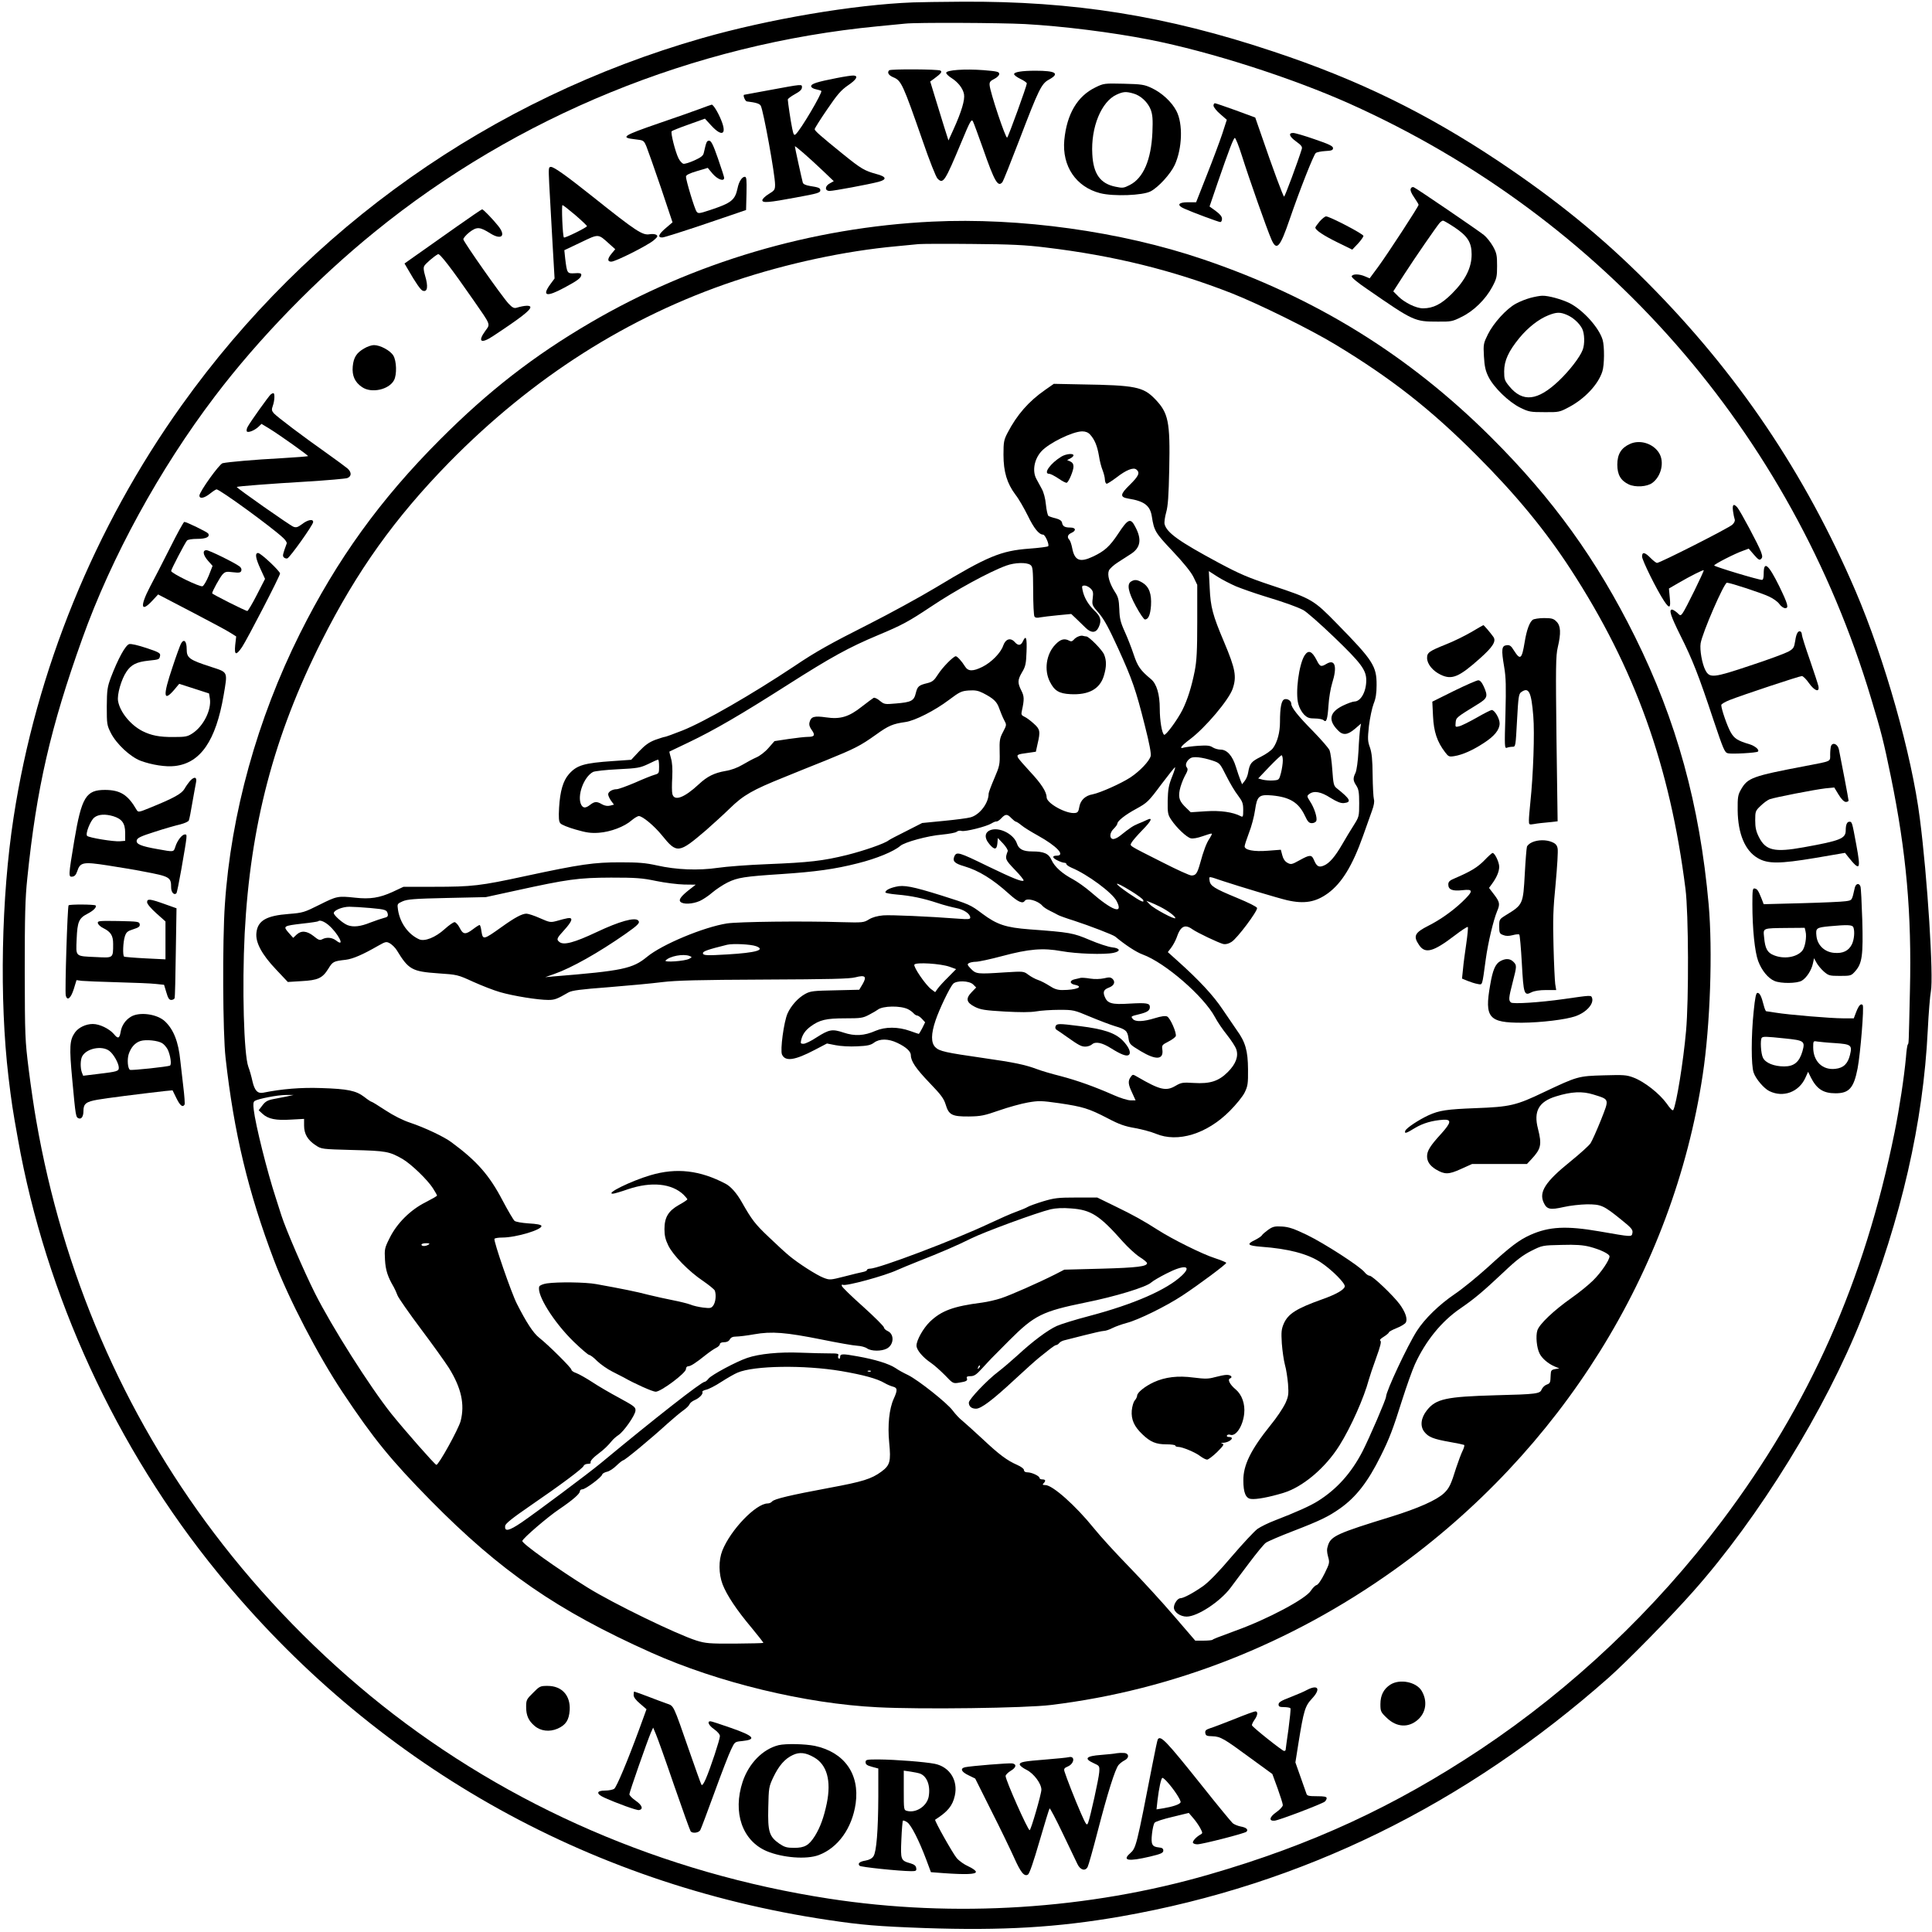
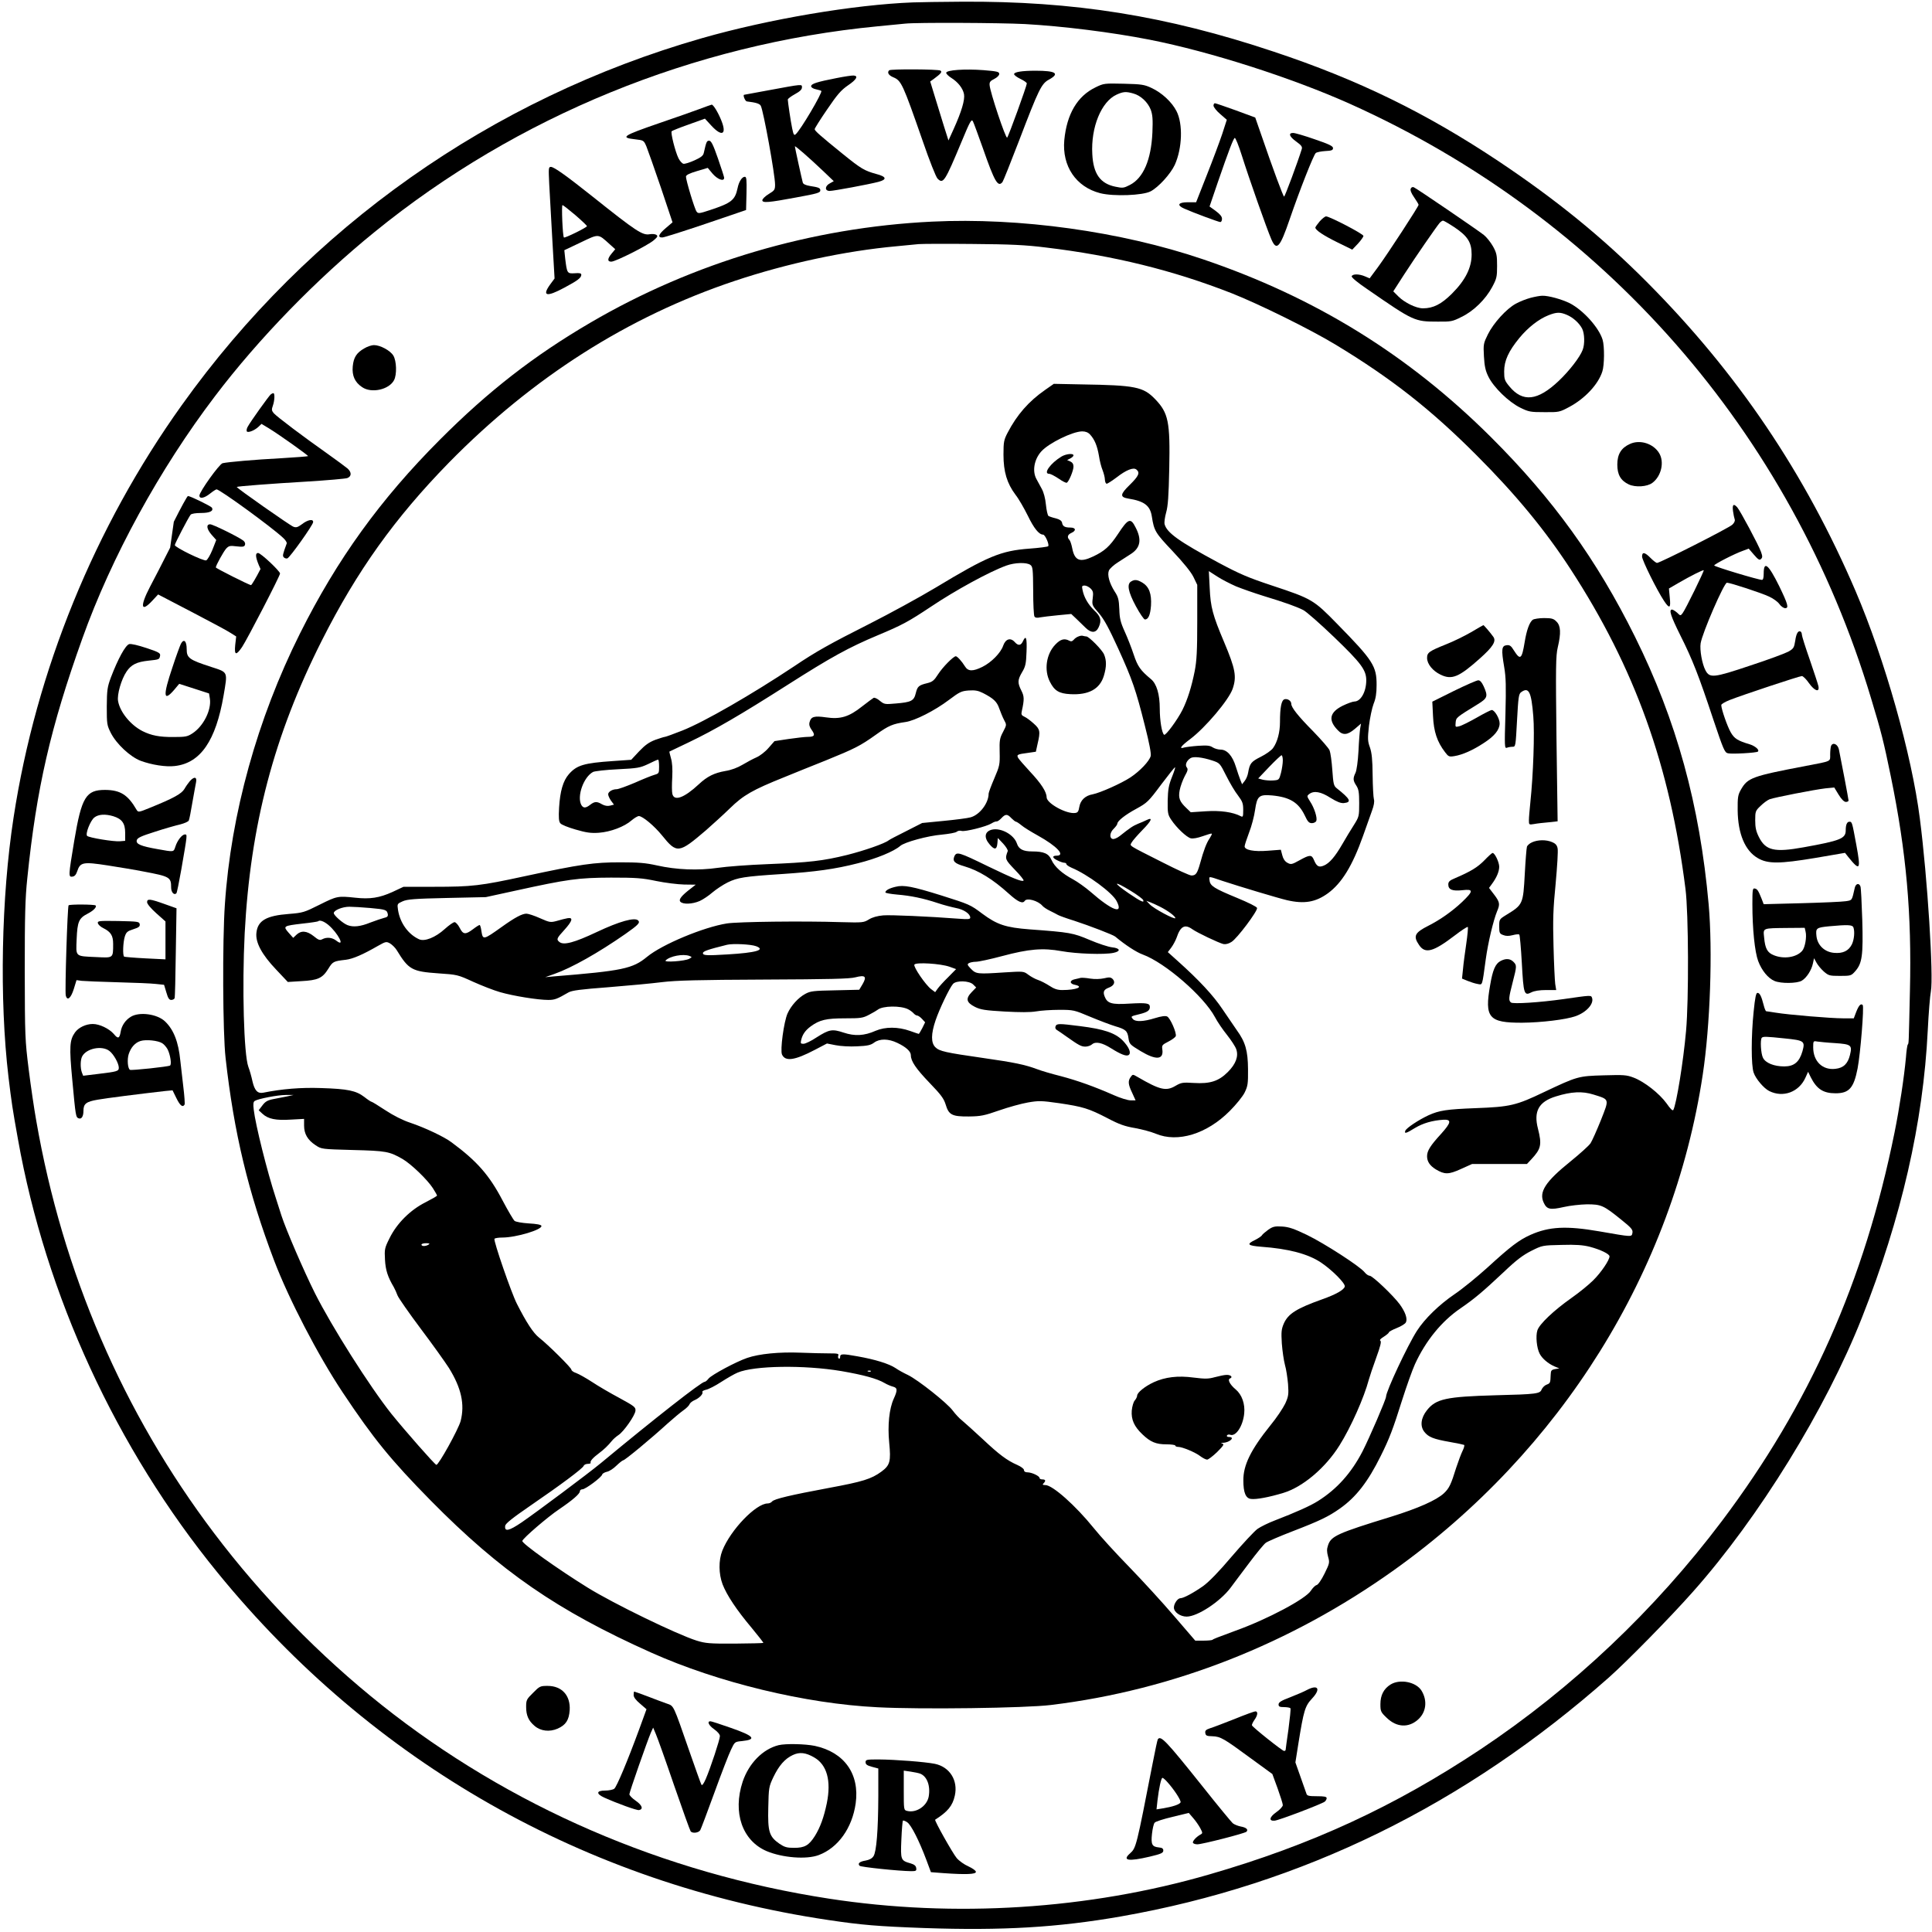
<svg xmlns="http://www.w3.org/2000/svg" version="1.0" width="1024pt" height="1024pt" viewBox="0 0 1366 1366" preserveAspectRatio="xMidYMid meet">
  <g transform="translate(0,1366) scale(0.1,-0.1)" fill="#000000" stroke="none">
    <path d="M6455 13643 c-418 -16 -1020 -118 -1492 -253 -1490 -427 -2779 -1336 -3678 -2595 -617 -863 -1030 -1877 -1189 -2915 -87 -564 -101 -1285 -36 -1835 22 -182 28 -223 67 -440 197 -1105 694 -2185 1412 -3065 1094 -1342 2601 -2200 4316 -2455 240 -36 353 -45 681 -57 552 -19 942 4 1389 82 1283 225 2430 787 3452 1691 129 115 431 422 593 605 466 524 940 1293 1194 1936 280 708 434 1381 466 2033 6 121 16 245 22 275 20 104 -24 806 -78 1223 -57 451 -249 1128 -454 1607 -358 835 -837 1545 -1480 2190 -312 313 -635 576 -1040 847 -516 344 -996 579 -1595 778 -760 254 -1414 358 -2205 353 -146 -1 -301 -3 -345 -5z m790 -153 c270 -15 615 -58 885 -111 426 -84 1000 -268 1412 -452 1794 -805 3122 -2319 3688 -4207 72 -238 88 -302 139 -550 110 -537 148 -970 135 -1515 -9 -394 -8 -368 -15 -380 -4 -5 -10 -46 -13 -90 -13 -141 -46 -360 -81 -533 -213 -1052 -600 -1922 -1221 -2747 -473 -628 -1055 -1179 -1704 -1612 -609 -405 -1197 -677 -1920 -886 -854 -248 -1802 -308 -2690 -171 -1170 180 -2259 652 -3160 1368 -441 351 -847 767 -1187 1217 -642 849 -1071 1843 -1257 2917 -14 78 -38 240 -53 360 -26 209 -27 234 -28 697 0 393 3 512 18 655 65 636 164 1067 389 1695 205 574 547 1200 939 1715 308 406 717 827 1129 1161 1005 817 2255 1328 3555 1453 88 9 176 17 195 19 82 9 671 6 845 -3z" />
    <path d="M6287 13163 c-16 -15 -5 -35 28 -49 58 -24 67 -44 210 -454 46 -134 93 -253 104 -263 40 -40 51 -23 170 262 60 145 70 162 80 143 6 -11 37 -97 70 -189 83 -238 107 -280 139 -240 5 6 58 138 117 292 140 366 158 404 213 433 77 43 47 62 -97 62 -95 0 -151 -9 -151 -24 0 -7 20 -22 45 -34 25 -12 45 -26 45 -32 0 -17 -129 -373 -139 -383 -10 -10 -121 322 -124 371 -2 22 5 30 33 44 20 10 35 25 35 35 0 16 -15 19 -111 27 -133 10 -264 1 -264 -19 0 -7 16 -23 35 -35 48 -30 83 -74 91 -116 7 -40 -17 -122 -74 -248 l-36 -79 -33 104 c-18 57 -47 151 -64 208 l-32 105 24 17 c54 40 62 51 48 60 -16 10 -352 12 -362 2z" />
    <path d="M5915 13108 c-138 -27 -180 -40 -180 -58 0 -8 14 -17 33 -21 18 -4 36 -9 39 -12 10 -11 -148 -279 -182 -307 -11 -9 -15 -1 -24 42 -11 53 -30 183 -31 204 0 6 23 23 50 38 35 19 50 33 50 48 0 24 9 25 -240 -21 -90 -17 -166 -31 -168 -31 -12 0 6 -45 18 -47 66 -8 91 -16 99 -31 19 -36 101 -488 101 -557 0 -37 -4 -42 -45 -67 -25 -15 -45 -35 -45 -44 0 -20 43 -17 240 20 153 28 170 33 170 51 0 16 -14 21 -73 30 -30 5 -48 13 -51 24 -7 25 -56 248 -56 256 0 8 100 -79 205 -179 l70 -67 -27 -15 c-37 -19 -38 -54 -2 -54 28 0 275 46 344 64 64 17 58 37 -15 56 -83 23 -106 36 -237 142 -159 129 -198 163 -198 175 0 5 39 68 88 139 72 106 98 136 147 170 61 41 76 68 40 70 -11 1 -65 -7 -120 -18z" />
    <path d="M7745 13042 c-128 -62 -202 -188 -220 -372 -17 -185 83 -332 254 -376 95 -24 301 -16 356 13 56 29 141 123 171 187 53 117 59 290 12 381 -33 64 -103 129 -176 163 -51 24 -71 27 -197 30 -137 3 -141 3 -200 -26z m268 -43 c52 -14 102 -61 123 -114 13 -36 16 -67 12 -162 -9 -194 -64 -322 -160 -371 -43 -22 -50 -23 -102 -12 -107 22 -156 91 -163 230 -11 190 64 372 172 421 46 21 66 23 118 8z" />
    <path d="M8580 12913 c0 -10 21 -37 47 -59 l47 -41 -32 -99 c-18 -54 -67 -185 -109 -291 l-76 -193 -59 0 c-68 0 -80 -21 -25 -45 60 -27 243 -95 255 -95 7 0 12 10 12 23 0 16 -14 33 -44 55 l-44 32 59 173 c78 226 109 306 119 312 5 3 28 -54 51 -127 48 -153 177 -520 208 -590 37 -86 61 -59 130 143 71 207 169 455 184 467 7 6 37 12 67 14 45 2 55 6 55 21 0 14 -29 28 -129 62 -71 25 -140 45 -153 45 -36 0 -27 -26 22 -61 36 -26 44 -37 39 -53 -27 -88 -119 -336 -125 -336 -6 0 -77 190 -165 447 l-39 112 -138 51 c-75 27 -142 50 -147 50 -6 0 -10 -8 -10 -17z" />
    <path d="M4945 12889 c-44 -16 -172 -62 -285 -100 -258 -89 -277 -102 -169 -114 60 -7 61 -7 80 -52 10 -25 56 -155 102 -290 l82 -245 -47 -40 c-52 -44 -61 -68 -25 -67 12 0 150 44 307 97 l285 97 3 118 c2 99 0 117 -12 117 -20 0 -42 -35 -51 -80 -18 -85 -43 -105 -194 -155 -78 -26 -85 -26 -96 -11 -14 18 -75 221 -75 247 0 11 23 23 77 39 l77 23 35 -42 c35 -40 81 -57 81 -28 0 6 -20 68 -44 137 -34 98 -48 125 -62 125 -17 0 -20 -6 -38 -86 -4 -20 -20 -32 -66 -53 -33 -15 -68 -26 -78 -24 -9 2 -25 19 -35 39 -23 47 -57 182 -48 191 4 4 58 26 121 48 l114 41 46 -50 c75 -81 110 -62 70 37 -24 60 -57 112 -68 112 -4 -1 -43 -14 -87 -31z" />
    <path d="M3883 12363 c4 -65 14 -243 22 -395 l16 -277 -31 -42 c-60 -83 -26 -91 100 -23 94 50 120 70 120 91 0 11 -11 14 -47 11 -53 -3 -54 -1 -67 105 l-6 58 116 55 c130 62 121 63 205 -13 l39 -35 -25 -30 c-31 -37 -32 -58 -3 -58 30 0 258 115 300 151 28 24 31 30 18 39 -8 5 -29 7 -46 4 -51 -9 -93 18 -404 266 -186 148 -273 210 -295 210 -17 0 -17 -9 -12 -117z m185 -224 c45 -39 82 -74 82 -78 0 -9 -158 -87 -163 -80 -9 9 -18 229 -10 229 4 0 45 -32 91 -71z" />
    <path d="M9974 12325 c-4 -10 5 -33 25 -61 17 -25 31 -48 31 -52 0 -12 -218 -346 -286 -439 l-60 -81 -33 14 c-42 18 -87 18 -94 1 -3 -8 40 -44 111 -92 327 -226 333 -229 497 -229 94 -1 105 1 168 33 86 41 171 125 217 211 32 60 35 72 35 150 0 75 -3 91 -29 138 -17 30 -46 66 -65 81 -53 41 -477 330 -495 337 -10 4 -18 -1 -22 -11z m308 -271 c95 -63 123 -108 123 -193 0 -94 -44 -182 -139 -277 -75 -75 -133 -104 -205 -104 -48 0 -130 40 -174 84 l-36 36 76 118 c82 127 227 336 251 365 8 9 19 17 25 17 5 0 41 -21 79 -46z" />
-     <path d="M3224 12054 c-99 -70 -221 -156 -272 -192 l-92 -65 27 -46 c49 -86 87 -141 101 -146 35 -13 41 28 17 108 -10 34 -12 55 -5 67 9 16 66 66 97 83 12 7 95 -101 249 -323 127 -183 122 -169 85 -220 -55 -76 -31 -93 54 -37 197 130 265 183 265 205 0 15 -41 13 -98 -4 -17 -5 -30 1 -56 29 -46 49 -318 436 -320 455 0 8 19 31 43 50 53 40 73 39 149 -9 78 -48 111 -17 55 53 -39 49 -106 118 -114 118 -4 0 -87 -57 -185 -126z" />
    <path d="M9331 12095 c-17 -20 -31 -40 -31 -44 0 -18 59 -57 159 -106 l102 -50 40 42 c21 23 39 48 39 55 0 14 -239 138 -264 138 -8 0 -28 -16 -45 -35z" />
    <path d="M6590 12093 c-850 -41 -1687 -288 -2415 -714 -400 -234 -721 -483 -1065 -828 -421 -422 -726 -844 -990 -1372 -301 -603 -487 -1273 -530 -1914 -18 -258 -15 -912 5 -1085 59 -530 160 -949 343 -1432 104 -273 310 -670 485 -933 219 -329 341 -478 622 -764 495 -502 895 -778 1558 -1075 473 -212 1092 -362 1602 -387 306 -16 1046 -6 1225 16 864 105 1693 431 2425 953 1182 843 1974 2112 2184 3503 53 349 71 876 42 1204 -63 704 -227 1301 -522 1895 -270 544 -580 973 -1013 1405 -586 585 -1247 993 -2041 1262 -581 197 -1295 296 -1915 266z m805 -183 c478 -57 899 -161 1315 -324 194 -77 551 -253 730 -361 397 -240 676 -459 1000 -784 278 -278 486 -531 665 -806 454 -698 702 -1388 812 -2260 22 -170 24 -787 4 -1005 -19 -215 -68 -517 -90 -558 -5 -8 -21 8 -48 47 -50 69 -156 153 -233 182 -50 19 -70 20 -210 16 -181 -5 -187 -7 -422 -118 -198 -95 -241 -105 -483 -114 -208 -8 -258 -16 -334 -50 -71 -33 -157 -90 -165 -110 -8 -23 6 -19 69 20 57 34 123 53 200 58 60 3 56 -20 -16 -100 -77 -84 -99 -120 -99 -158 0 -38 20 -67 62 -93 62 -37 90 -37 176 2 l80 36 194 0 194 0 31 33 c69 74 76 103 47 217 -32 123 6 191 127 228 109 34 187 38 266 13 115 -36 112 -28 52 -181 -29 -72 -62 -146 -73 -163 -12 -18 -76 -75 -141 -128 -179 -144 -226 -217 -190 -293 22 -47 45 -52 142 -30 43 10 116 18 163 19 101 0 117 -7 241 -107 75 -60 85 -73 81 -95 -6 -30 1 -30 -235 11 -232 40 -354 34 -486 -25 -82 -37 -140 -81 -304 -231 -73 -66 -177 -151 -232 -188 -109 -74 -212 -174 -267 -260 -66 -103 -218 -427 -218 -465 0 -19 -117 -290 -167 -388 -79 -152 -180 -265 -313 -349 -55 -35 -156 -80 -306 -138 -45 -17 -100 -44 -123 -60 -22 -16 -104 -104 -182 -195 -91 -108 -162 -180 -202 -209 -70 -49 -139 -86 -161 -86 -19 0 -46 -38 -46 -66 0 -32 45 -64 90 -64 76 0 236 105 310 203 21 29 81 108 132 176 51 68 104 133 118 143 14 10 100 47 191 82 192 74 252 103 334 161 113 80 197 188 287 370 61 122 87 190 152 397 31 97 71 210 90 252 76 166 189 305 323 396 99 68 158 118 305 256 90 86 136 120 195 150 78 39 79 39 214 42 102 3 151 -1 199 -13 76 -20 140 -51 140 -68 0 -26 -60 -115 -115 -169 -32 -32 -101 -88 -154 -125 -126 -89 -227 -185 -241 -229 -13 -40 -5 -125 16 -165 17 -34 61 -71 105 -90 l34 -14 -30 -5 c-26 -5 -30 -10 -31 -40 -2 -58 -3 -60 -29 -70 -14 -5 -29 -21 -35 -34 -11 -30 -35 -34 -325 -41 -350 -10 -422 -25 -486 -106 -43 -54 -50 -113 -18 -153 29 -37 65 -51 179 -71 52 -9 98 -19 102 -21 4 -3 -1 -22 -11 -42 -10 -20 -30 -74 -45 -119 -37 -120 -50 -146 -87 -181 -53 -49 -181 -106 -374 -166 -378 -116 -424 -137 -445 -201 -10 -29 -9 -46 0 -81 12 -42 11 -47 -25 -120 -22 -45 -46 -79 -56 -81 -11 -3 -28 -21 -40 -39 -35 -58 -308 -203 -534 -284 -130 -48 -156 -58 -162 -64 -3 -3 -32 -6 -64 -6 l-58 0 -148 172 c-81 95 -225 252 -318 348 -94 96 -207 220 -251 275 -129 160 -292 305 -343 305 -19 0 -22 3 -13 12 18 18 15 28 -8 28 -11 0 -20 4 -20 10 0 14 -55 40 -85 40 -16 0 -25 6 -25 16 0 9 -20 24 -47 36 -73 32 -128 73 -245 183 -59 55 -124 113 -144 130 -21 16 -51 49 -68 72 -39 53 -243 215 -316 251 -30 14 -70 36 -88 49 -47 31 -144 61 -268 83 -111 20 -124 19 -124 -6 0 -8 -4 -13 -10 -9 -5 3 -6 13 -3 21 5 13 -5 15 -63 15 -38 0 -130 2 -204 5 -151 6 -292 -8 -377 -37 -79 -27 -252 -120 -273 -146 -10 -13 -22 -23 -28 -23 -22 0 -347 -254 -734 -575 -92 -76 -455 -347 -560 -419 -90 -61 -122 -68 -116 -24 2 16 51 55 179 143 213 146 369 262 376 281 3 8 16 14 30 14 13 0 22 4 19 8 -6 10 17 36 59 67 35 26 65 55 90 86 11 14 32 32 47 42 37 23 119 140 121 173 2 25 -8 32 -114 90 -64 34 -151 85 -193 113 -43 28 -93 56 -112 63 -19 6 -34 17 -34 24 0 13 -163 175 -228 226 -42 33 -91 109 -157 239 -40 78 -167 447 -159 460 3 5 28 9 55 9 98 0 285 56 277 83 -3 8 -34 14 -90 17 -47 3 -92 11 -100 18 -8 7 -46 71 -84 143 -94 180 -182 280 -361 412 -51 39 -189 104 -293 139 -52 17 -119 51 -175 88 -50 33 -94 60 -98 60 -4 0 -27 15 -51 34 -59 45 -117 57 -306 63 -142 5 -276 -6 -410 -33 -39 -7 -60 16 -75 81 -7 33 -20 79 -29 102 -32 87 -45 564 -26 943 40 765 207 1400 545 2070 249 494 518 869 899 1259 592 603 1267 1033 2021 1285 368 123 780 212 1145 245 63 6 133 13 155 15 22 2 193 3 380 1 271 -2 376 -7 520 -25z m-5365 -6002 c-25 -5 -68 -13 -97 -19 -41 -8 -57 -17 -78 -45 l-26 -34 27 -25 c40 -37 95 -48 202 -41 l92 5 0 -47 c0 -59 25 -102 81 -139 42 -28 43 -28 263 -34 236 -6 259 -10 353 -64 61 -36 174 -145 213 -205 17 -26 30 -50 30 -53 0 -4 -37 -25 -82 -48 -107 -54 -202 -148 -254 -254 -35 -70 -36 -78 -32 -152 4 -74 20 -122 62 -193 8 -14 20 -41 27 -60 7 -18 81 -124 164 -235 83 -110 172 -235 199 -277 88 -142 113 -257 83 -375 -16 -59 -157 -314 -172 -310 -14 5 -221 241 -318 361 -154 194 -421 615 -541 854 -79 158 -204 448 -236 547 -12 39 -30 95 -40 125 -61 186 -144 518 -156 624 -5 40 -3 55 7 62 26 16 164 42 219 42 l55 0 -45 -10z m1000 -1048 c-20 -13 -50 -13 -50 0 0 6 15 10 33 10 24 0 28 -3 17 -10z m2918 -894 c156 -27 253 -53 307 -85 17 -10 43 -21 58 -25 33 -8 34 -25 6 -86 -32 -70 -44 -188 -32 -310 13 -133 6 -160 -55 -205 -71 -52 -132 -71 -370 -115 -273 -51 -388 -78 -403 -96 -6 -8 -20 -14 -31 -14 -83 0 -263 -187 -321 -334 -27 -69 -26 -163 2 -238 30 -77 99 -181 205 -307 47 -57 85 -105 83 -107 -2 -2 -93 -4 -203 -5 -178 -1 -206 2 -268 21 -140 44 -589 262 -771 375 -207 128 -467 313 -462 330 4 19 180 170 259 223 96 65 148 110 148 128 0 8 8 14 18 14 21 0 136 85 140 105 2 7 17 15 33 19 17 3 47 23 67 43 21 20 42 37 48 38 12 0 199 155 316 262 38 34 87 75 108 90 22 15 42 35 45 44 3 9 19 22 35 29 34 14 64 45 56 58 -3 5 8 12 26 16 17 3 66 28 107 55 42 27 94 57 116 66 116 50 471 55 733 11z m209 -2 c-3 -3 -12 -4 -19 -1 -8 3 -5 6 6 6 11 1 17 -2 13 -5z" />
    <path d="M7388 10902 c-115 -80 -198 -175 -264 -302 -26 -50 -29 -64 -29 -155 0 -121 25 -203 85 -283 23 -29 61 -96 87 -148 43 -89 79 -134 108 -134 15 0 46 -72 36 -82 -3 -4 -63 -12 -132 -17 -203 -15 -296 -54 -664 -276 -115 -69 -326 -184 -468 -256 -279 -141 -378 -196 -532 -300 -301 -200 -634 -392 -790 -454 -63 -25 -119 -45 -124 -45 -6 0 -36 -10 -68 -21 -44 -17 -71 -36 -114 -81 l-56 -60 -129 -9 c-205 -14 -256 -29 -312 -93 -41 -47 -62 -120 -69 -236 -4 -71 -2 -99 9 -111 7 -10 55 -29 107 -44 76 -22 108 -27 165 -23 83 6 181 43 232 88 19 16 42 30 51 30 26 0 109 -69 164 -137 105 -130 118 -128 311 37 45 40 122 109 169 155 95 93 160 130 384 220 71 29 204 83 295 119 204 83 242 102 354 182 89 64 118 76 208 89 66 9 208 81 307 156 76 57 88 63 140 67 46 3 67 -1 101 -18 74 -38 99 -61 115 -109 9 -25 24 -62 34 -81 19 -35 19 -35 -7 -85 -24 -45 -26 -60 -24 -143 2 -88 0 -97 -38 -186 -22 -51 -40 -100 -40 -107 0 -68 -64 -151 -128 -168 -20 -6 -106 -17 -189 -25 l-153 -15 -112 -57 c-62 -31 -118 -60 -124 -65 -28 -23 -172 -73 -295 -104 -171 -42 -266 -53 -564 -65 -132 -5 -290 -17 -350 -26 -138 -20 -292 -14 -430 17 -81 18 -130 22 -260 22 -185 0 -279 -13 -674 -98 -314 -68 -372 -75 -642 -75 l-216 0 -79 -37 c-91 -41 -157 -52 -264 -40 -121 13 -129 11 -249 -49 -110 -55 -119 -58 -219 -66 -159 -12 -220 -47 -229 -133 -8 -68 38 -154 140 -261 l82 -87 96 6 c117 6 149 21 190 87 32 52 37 54 124 64 50 6 121 37 227 98 55 31 59 32 85 18 15 -9 37 -30 48 -48 84 -138 108 -151 294 -164 134 -9 138 -10 245 -59 60 -27 146 -61 192 -74 93 -27 267 -55 340 -55 46 0 62 6 143 53 24 14 86 22 284 37 138 11 309 27 379 36 99 12 259 16 720 18 463 2 605 5 646 16 70 18 82 6 51 -48 l-24 -40 -170 -4 c-152 -3 -174 -5 -211 -25 -50 -27 -101 -83 -126 -139 -26 -59 -53 -260 -39 -290 23 -51 89 -42 232 33 l86 45 61 -12 c34 -7 102 -11 152 -8 72 3 96 8 120 26 39 29 101 29 165 -2 61 -29 95 -60 95 -87 0 -42 36 -95 132 -195 81 -84 101 -111 114 -153 22 -74 45 -86 164 -85 84 1 109 6 215 43 66 23 157 48 203 56 76 13 93 13 220 -5 168 -25 209 -37 342 -106 83 -44 124 -58 195 -70 50 -9 116 -27 147 -40 155 -65 361 -2 523 161 45 45 91 102 105 130 22 45 25 62 24 165 -1 130 -18 192 -80 277 -18 27 -64 93 -101 148 -64 96 -165 205 -317 341 l-69 62 25 33 c14 19 30 50 37 69 27 81 58 98 111 60 35 -25 187 -97 220 -105 16 -3 37 2 57 15 39 23 185 218 181 240 -2 9 -61 38 -143 72 -160 66 -189 84 -193 123 -4 31 -11 31 93 -4 118 -39 391 -121 455 -136 122 -28 202 -14 289 49 98 72 173 194 248 405 24 69 53 150 64 180 13 35 18 64 13 80 -4 14 -8 91 -9 171 -1 110 -6 157 -19 195 -16 44 -17 60 -7 153 7 57 22 127 33 156 15 36 21 74 21 131 1 135 -25 175 -278 433 -167 171 -178 178 -462 272 -169 56 -229 82 -375 160 -283 152 -368 213 -384 274 -3 13 2 50 11 82 13 45 18 116 22 309 7 335 -6 395 -100 493 -84 87 -139 98 -519 104 l-197 4 -63 -44z m319 -314 c33 -36 51 -81 63 -151 5 -35 17 -81 26 -102 8 -21 16 -51 16 -66 1 -16 6 -29 13 -29 6 0 37 20 69 44 68 53 120 74 141 56 27 -22 16 -46 -47 -108 -69 -67 -71 -87 -11 -97 113 -18 155 -49 167 -127 16 -102 24 -115 147 -245 77 -82 129 -146 147 -182 l27 -56 0 -260 c0 -209 -4 -278 -18 -350 -22 -111 -51 -203 -87 -275 -36 -71 -118 -182 -129 -175 -16 9 -31 102 -31 184 0 102 -22 177 -63 210 -73 61 -93 88 -121 172 -15 46 -44 120 -64 164 -30 66 -36 93 -38 158 -3 67 -7 86 -33 125 -37 59 -53 116 -41 147 5 14 35 41 67 61 32 21 72 47 90 58 66 43 77 101 32 187 -35 70 -52 64 -124 -46 -59 -89 -96 -122 -177 -160 -93 -44 -130 -29 -147 59 -5 26 -14 53 -20 59 -18 18 -13 37 14 49 36 16 32 38 -7 38 -40 0 -55 9 -59 35 -3 13 -17 23 -44 30 -22 5 -45 13 -52 17 -6 5 -14 41 -18 80 -4 44 -16 88 -29 111 -11 21 -29 53 -38 70 -31 56 -16 140 35 196 54 59 220 140 288 141 24 0 42 -7 56 -22z m-422 -922 c17 -12 19 -29 20 -182 0 -93 4 -175 9 -183 6 -9 18 -11 40 -6 17 3 74 10 126 15 l94 9 34 -32 c19 -18 49 -47 68 -66 40 -39 73 -37 92 4 22 48 15 76 -31 119 -44 43 -73 93 -83 145 -6 27 -4 31 15 31 11 0 31 -10 42 -21 18 -18 20 -29 15 -69 -6 -47 -5 -50 44 -106 38 -45 70 -105 136 -249 100 -220 125 -292 189 -547 31 -121 45 -196 41 -213 -9 -36 -76 -107 -144 -152 -66 -43 -212 -108 -266 -119 -53 -9 -87 -42 -95 -90 -5 -31 -11 -40 -29 -42 -61 -9 -202 68 -202 111 0 38 -39 98 -117 181 -40 43 -78 87 -84 97 -12 23 -7 26 70 36 l55 8 12 55 c21 89 18 104 -27 144 -22 20 -51 42 -65 48 -22 10 -25 16 -19 42 18 82 17 103 -4 144 -27 54 -27 74 6 130 24 40 28 60 31 144 4 99 -4 122 -26 73 -14 -30 -33 -32 -57 -5 -30 34 -65 23 -82 -25 -17 -51 -84 -119 -147 -150 -67 -33 -101 -33 -123 3 -22 36 -55 72 -65 72 -17 0 -93 -77 -125 -127 -28 -44 -40 -54 -76 -63 -62 -15 -70 -23 -82 -71 -13 -55 -33 -64 -141 -73 -78 -7 -82 -6 -113 19 -17 15 -37 24 -44 21 -6 -3 -43 -31 -82 -61 -93 -74 -153 -92 -255 -77 -84 12 -106 5 -116 -34 -5 -18 0 -34 15 -55 27 -37 20 -49 -27 -49 -20 0 -82 -7 -137 -15 l-99 -15 -42 -48 c-23 -27 -62 -57 -86 -67 -23 -10 -68 -34 -98 -52 -35 -21 -81 -38 -120 -44 -81 -14 -130 -39 -189 -94 -103 -96 -174 -122 -187 -69 -4 14 -4 67 -1 117 3 62 0 106 -9 136 -7 25 -12 46 -11 47 1 0 63 30 138 66 180 86 367 195 698 406 308 196 431 264 641 352 170 71 215 96 370 199 176 118 416 249 535 292 60 22 144 24 170 5z m1455 -152 c42 -17 130 -48 195 -68 151 -46 229 -74 279 -99 21 -10 120 -97 220 -193 190 -183 226 -231 226 -304 0 -81 -39 -150 -84 -150 -12 0 -50 -14 -83 -30 -92 -46 -104 -101 -35 -172 36 -39 69 -36 122 9 l43 37 -6 -34 c-3 -19 -9 -91 -12 -160 -4 -73 -13 -137 -21 -154 -19 -39 -18 -55 6 -91 16 -25 20 -47 20 -124 0 -93 -1 -96 -38 -155 -22 -34 -58 -94 -81 -134 -52 -90 -92 -136 -131 -152 -35 -15 -51 -6 -70 40 -16 38 -29 38 -101 -2 -56 -31 -61 -32 -87 -18 -18 10 -30 29 -36 54 l-10 38 -92 -7 c-99 -8 -164 5 -164 31 0 8 14 51 31 96 18 45 37 118 43 162 14 98 28 110 120 102 126 -12 187 -50 231 -141 21 -45 30 -55 51 -55 13 0 27 7 31 16 8 22 -14 92 -44 137 -23 37 -24 39 -6 53 33 25 82 17 150 -27 47 -29 73 -39 95 -37 57 6 46 28 -51 105 -21 17 -24 30 -31 129 -4 60 -13 122 -19 138 -6 16 -59 76 -116 135 -107 108 -155 169 -155 194 0 22 -26 39 -48 33 -22 -7 -32 -58 -32 -161 0 -72 -18 -141 -49 -184 -12 -17 -51 -44 -87 -62 -68 -34 -78 -47 -89 -111 -3 -20 -14 -47 -25 -60 l-18 -23 -12 30 c-7 17 -21 59 -32 94 -24 78 -63 121 -108 121 -17 0 -42 7 -56 16 -19 13 -40 15 -102 11 -42 -3 -87 -9 -99 -12 -40 -13 -25 9 43 60 107 81 271 275 299 354 30 87 20 141 -60 331 -81 191 -96 248 -102 383 l-6 119 59 -38 c32 -21 93 -52 134 -70z m330 -1231 c0 -21 -6 -60 -13 -88 -13 -49 -14 -50 -54 -53 -23 -2 -56 1 -74 5 l-33 9 78 82 c43 45 83 82 87 82 5 0 9 -17 9 -37z m-499 0 c54 -18 54 -19 99 -108 25 -50 62 -113 83 -139 32 -43 37 -56 37 -103 0 -47 -2 -52 -17 -44 -55 29 -144 42 -248 35 l-106 -7 -30 29 c-49 46 -59 72 -48 128 5 26 21 70 35 97 22 39 25 51 15 63 -14 17 -2 48 27 66 21 13 82 6 153 -17z m-3911 -43 c0 -47 -1 -49 -32 -58 -18 -5 -81 -30 -139 -56 -59 -25 -117 -46 -129 -46 -30 0 -60 -18 -60 -36 0 -9 9 -29 20 -45 l21 -28 -27 -7 c-19 -5 -38 -1 -57 9 -37 22 -53 21 -84 -3 -32 -25 -49 -25 -63 -1 -32 61 16 197 83 233 12 6 91 15 175 19 141 7 157 10 215 37 34 17 65 31 70 31 4 1 7 -21 7 -49z m3625 -77 c-22 -56 -27 -85 -29 -164 -1 -87 1 -99 25 -135 38 -57 108 -123 138 -131 16 -4 48 2 85 15 33 12 61 20 64 18 2 -3 -5 -17 -15 -33 -22 -31 -43 -86 -68 -178 -20 -71 -30 -85 -61 -85 -13 0 -103 41 -201 91 -255 129 -235 116 -222 142 6 12 41 52 77 89 64 65 76 93 29 70 -12 -6 -39 -18 -60 -26 -36 -15 -56 -28 -130 -87 -18 -14 -40 -23 -49 -21 -26 5 -22 46 7 73 13 13 25 29 25 35 0 19 55 63 135 106 76 42 85 50 175 171 52 69 96 124 98 122 3 -2 -8 -35 -23 -72z m-1134 -288 c13 -13 28 -25 33 -25 4 0 21 -11 38 -25 16 -14 68 -46 115 -72 137 -76 199 -143 133 -143 -33 0 -30 -16 6 -33 19 -10 41 -17 49 -17 8 0 15 -4 15 -10 0 -5 16 -16 36 -25 113 -47 289 -177 319 -236 51 -98 -31 -69 -185 66 -36 31 -91 70 -122 87 -79 42 -131 89 -153 137 -20 46 -54 61 -137 61 -64 0 -95 16 -108 56 -21 63 -113 113 -177 98 -51 -13 -58 -55 -17 -103 35 -42 52 -40 56 7 l3 37 38 -40 c20 -22 35 -46 32 -53 -21 -55 -18 -60 51 -132 37 -38 65 -73 61 -76 -10 -11 -78 17 -252 101 -205 100 -221 105 -237 71 -15 -35 1 -51 70 -71 102 -30 201 -91 315 -194 64 -58 98 -73 112 -51 15 24 94 2 125 -34 7 -9 31 -25 54 -36 22 -11 48 -24 56 -29 8 -5 60 -24 115 -41 110 -36 274 -99 290 -112 72 -60 150 -111 195 -127 158 -58 431 -295 510 -442 17 -33 56 -90 86 -127 29 -37 59 -82 65 -101 17 -50 -3 -104 -60 -161 -65 -65 -126 -84 -240 -77 -79 5 -89 3 -129 -20 -67 -40 -110 -30 -270 63 -33 19 -33 19 -47 0 -21 -28 -19 -53 10 -113 l24 -53 -35 0 c-20 0 -72 16 -117 36 -141 62 -256 103 -376 135 -64 16 -139 38 -167 49 -89 33 -163 48 -379 79 -271 39 -313 48 -342 77 -31 31 -31 93 2 190 27 80 98 228 123 257 23 26 115 24 143 -4 l21 -21 -32 -33 c-44 -46 -38 -73 23 -104 40 -20 71 -25 210 -33 110 -6 181 -6 223 1 33 6 107 11 163 11 101 0 105 -1 219 -49 65 -27 144 -57 177 -67 75 -22 87 -33 94 -86 6 -40 10 -44 86 -90 110 -66 164 -61 153 13 -4 28 -1 32 42 54 26 13 50 31 53 39 8 21 -39 129 -61 139 -12 6 -42 2 -87 -12 -80 -25 -138 -27 -155 -6 -16 19 -16 19 45 34 57 14 75 26 75 51 0 27 -22 31 -145 24 -125 -8 -156 1 -175 51 -13 33 -5 49 30 62 37 14 48 39 27 61 -14 13 -24 14 -61 5 -28 -6 -66 -7 -98 -2 -29 5 -60 7 -68 5 -8 -2 -27 -7 -42 -10 -37 -8 -36 -32 2 -39 67 -14 10 -37 -90 -37 -33 0 -57 8 -90 30 -25 16 -61 35 -80 41 -19 6 -50 23 -69 37 -33 25 -34 25 -165 17 -195 -13 -204 -12 -240 24 -26 27 -29 33 -16 41 8 5 31 10 50 10 19 0 103 18 185 40 191 51 288 59 421 35 104 -19 302 -26 367 -12 53 11 48 33 -10 39 -27 3 -97 26 -158 52 -118 50 -139 54 -425 75 -169 13 -230 33 -335 111 -85 64 -91 66 -290 129 -202 63 -266 76 -323 61 -47 -11 -72 -26 -72 -40 0 -4 37 -11 83 -15 97 -8 184 -26 287 -60 41 -14 100 -29 129 -35 55 -10 101 -41 101 -68 0 -11 -14 -13 -77 -8 -223 17 -482 28 -538 24 -42 -4 -76 -13 -102 -29 -36 -22 -43 -23 -193 -19 -276 9 -732 3 -810 -9 -165 -26 -458 -148 -565 -236 -102 -84 -171 -99 -665 -139 l-55 -5 65 23 c122 43 310 149 501 282 91 64 107 80 91 96 -24 24 -132 -6 -293 -82 -159 -75 -234 -95 -264 -70 -22 18 -20 25 35 85 57 63 65 90 23 83 -16 -3 -49 -11 -75 -19 -45 -12 -50 -12 -120 19 -40 18 -83 32 -96 32 -31 0 -83 -28 -175 -94 -129 -92 -133 -93 -143 -31 -3 25 -9 45 -13 45 -4 0 -25 -13 -47 -30 -53 -40 -70 -38 -94 10 -11 22 -28 40 -36 40 -9 0 -40 -22 -70 -49 -65 -59 -142 -90 -181 -72 -77 35 -135 116 -149 208 -6 42 -6 43 32 60 33 15 85 19 314 24 l275 6 211 46 c369 81 443 91 674 92 178 0 220 -3 320 -24 63 -13 152 -24 197 -25 l82 -1 -32 -25 c-68 -52 -90 -79 -77 -95 18 -21 86 -18 138 5 24 11 64 38 89 60 26 22 74 54 108 71 70 34 117 42 380 59 240 16 379 35 539 76 133 33 256 84 301 123 31 27 196 72 295 80 49 5 96 13 104 20 8 7 24 10 35 6 24 -7 176 31 211 53 14 9 30 15 36 14 6 -1 21 9 34 23 29 31 42 31 71 0z m846 -515 c44 -27 83 -56 86 -64 9 -22 -17 -10 -101 47 -120 82 -110 94 15 17z m205 -111 c54 -27 108 -67 108 -80 0 -15 -153 67 -181 97 l-24 25 27 -10 c15 -6 47 -20 70 -32z m-5583 -9 c109 -10 117 -13 123 -44 2 -15 -4 -21 -27 -26 -16 -4 -60 -19 -97 -33 -69 -28 -120 -34 -161 -18 -32 12 -97 69 -97 85 0 20 61 45 110 45 25 0 92 -4 149 -9z m-298 -119 c68 -57 124 -164 57 -112 -29 23 -68 27 -100 10 -17 -9 -27 -5 -60 22 -48 38 -88 42 -122 10 l-23 -22 -33 37 c-40 46 -37 48 100 64 58 6 107 14 109 16 11 11 40 1 72 -25z m3025 -151 c69 -26 0 -46 -201 -58 -149 -9 -175 -8 -175 9 0 13 33 25 170 59 40 10 169 4 206 -10z m-471 -69 c19 -8 19 -8 -2 -20 -32 -17 -182 -27 -167 -12 29 31 125 49 169 32z m1838 -76 l47 -17 -57 -58 c-32 -31 -65 -68 -74 -81 l-17 -24 -28 21 c-40 30 -128 159 -119 174 11 18 185 7 248 -15z m-292 -301 c14 -7 31 -20 38 -28 8 -9 19 -16 25 -16 7 0 23 -11 35 -24 l22 -24 -20 -41 c-12 -23 -23 -41 -25 -41 -1 0 -29 9 -62 21 -84 30 -175 30 -243 1 -81 -36 -148 -39 -226 -13 -81 27 -102 23 -192 -34 -37 -25 -79 -45 -92 -45 -20 0 -22 3 -16 28 9 38 29 67 67 95 63 46 109 57 242 57 113 0 127 2 172 26 27 14 54 30 60 35 35 28 162 30 215 3z" />
    <path d="M7505 10432 c-79 -48 -131 -122 -87 -122 10 0 40 -16 67 -34 27 -19 53 -32 58 -29 15 9 47 86 47 114 0 17 -7 29 -22 36 l-23 10 23 12 c12 6 22 16 22 21 0 17 -53 11 -85 -8z" />
    <path d="M7998 9549 c-32 -18 -22 -73 33 -175 28 -52 57 -94 64 -94 24 0 38 31 43 98 5 83 -13 133 -60 162 -37 22 -55 24 -80 9z" />
    <path d="M7625 9160 c-12 -4 -27 -15 -34 -24 -10 -11 -18 -13 -31 -6 -35 19 -63 10 -99 -28 -64 -67 -80 -180 -38 -262 32 -64 65 -84 145 -88 129 -7 209 36 237 131 19 63 19 108 1 150 -13 32 -107 127 -125 127 -5 0 -15 2 -23 4 -7 3 -22 1 -33 -4z" />
-     <path d="M9224 9026 c-40 -63 -67 -264 -44 -345 6 -24 24 -57 40 -73 23 -23 37 -28 77 -28 27 0 55 -6 61 -12 20 -20 28 4 35 106 3 50 15 121 26 156 37 116 21 172 -39 137 -40 -24 -47 -22 -71 26 -33 64 -58 74 -85 33z" />
    <path d="M7463 6403 c-4 -11 0 -21 12 -27 10 -6 39 -26 64 -44 89 -63 106 -72 135 -72 16 0 37 7 47 16 25 22 72 12 135 -28 67 -42 107 -58 123 -48 22 13 4 57 -42 104 -53 53 -133 80 -302 101 -150 19 -164 19 -172 -2z" />
    <path d="M10837 9278 c-23 -18 -43 -72 -57 -158 -20 -122 -31 -130 -76 -59 -20 33 -30 40 -52 37 -35 -4 -38 -30 -17 -153 13 -77 14 -136 9 -336 -7 -228 -6 -242 10 -236 10 4 28 7 40 7 22 0 22 3 32 186 9 165 12 188 29 200 54 39 72 4 86 -170 10 -120 0 -412 -21 -611 -5 -49 -10 -105 -10 -124 0 -33 0 -33 38 -27 20 4 66 9 101 12 l64 7 -8 581 c-6 513 -5 589 9 649 24 101 21 153 -9 182 -20 21 -34 25 -88 25 -35 0 -71 -6 -80 -12z" />
    <path d="M10401 9190 c-47 -27 -126 -66 -175 -85 -122 -49 -136 -59 -136 -97 0 -42 39 -91 95 -118 80 -39 130 -18 279 115 92 82 117 122 94 153 -19 27 -66 82 -70 82 -2 0 -41 -23 -87 -50z" />
    <path d="M10280 8775 l-153 -76 5 -102 c5 -110 29 -182 85 -255 24 -32 29 -34 66 -28 57 9 131 42 207 92 76 49 112 93 113 138 1 34 -35 96 -56 96 -6 0 -54 -24 -106 -54 -53 -30 -109 -58 -124 -61 -27 -7 -28 -6 -25 26 3 36 4 36 158 131 68 42 72 55 40 126 -13 28 -25 42 -38 42 -11 0 -88 -34 -172 -75z" />
    <path d="M10833 7705 c-17 -7 -34 -22 -37 -32 -3 -10 -10 -95 -15 -189 -12 -218 -12 -220 -133 -294 -47 -29 -48 -31 -48 -80 0 -46 3 -52 28 -61 19 -8 39 -8 67 -1 22 6 43 8 47 4 4 -4 12 -95 18 -202 12 -219 16 -233 68 -206 20 10 57 16 103 16 l72 0 -7 43 c-3 23 -9 143 -12 267 -5 185 -3 263 15 442 11 120 18 232 14 249 -4 23 -15 35 -39 45 -42 18 -100 17 -141 -1z" />
    <path d="M10495 7577 c-48 -49 -95 -78 -207 -126 -39 -16 -48 -25 -48 -45 0 -36 29 -48 100 -40 79 9 79 -5 -2 -83 -70 -66 -155 -126 -238 -168 -97 -49 -110 -73 -67 -136 43 -65 100 -50 253 67 47 36 88 63 92 60 3 -3 -2 -57 -11 -119 -9 -61 -20 -142 -23 -179 l-7 -67 39 -16 c22 -9 53 -19 71 -22 36 -6 31 -22 58 175 16 117 54 276 80 339 22 51 19 65 -21 118 l-36 47 19 26 c35 47 53 90 53 124 0 32 -32 99 -47 97 -5 0 -31 -24 -58 -52z" />
    <path d="M10609 6865 c-36 -19 -55 -63 -73 -170 -41 -231 -10 -267 226 -266 134 1 310 22 377 46 78 27 133 89 117 131 -7 18 -7 18 -201 -10 -170 -24 -358 -36 -372 -24 -18 15 -16 33 12 142 30 116 30 121 5 146 -23 23 -54 25 -91 5z" />
-     <path d="M4600 5351 c-139 -41 -322 -131 -267 -131 8 0 57 14 108 32 164 55 308 41 392 -39 15 -15 27 -30 27 -33 0 -3 -26 -21 -59 -39 -76 -43 -103 -88 -103 -172 0 -45 7 -74 27 -115 34 -70 146 -184 246 -251 42 -29 79 -59 83 -68 11 -30 6 -80 -10 -104 -15 -21 -21 -22 -73 -16 -31 4 -71 13 -89 21 -19 7 -73 21 -120 30 -48 9 -127 27 -177 39 -83 22 -187 43 -370 76 -77 14 -272 16 -348 5 -27 -4 -51 -14 -54 -22 -21 -56 102 -253 244 -391 53 -51 102 -93 109 -93 7 0 33 -19 56 -43 24 -23 72 -57 108 -75 36 -18 72 -37 80 -41 75 -43 204 -101 226 -101 37 0 214 132 214 160 0 12 7 20 16 20 17 0 53 23 124 80 25 20 57 42 73 50 15 7 27 19 27 27 0 8 12 13 30 13 19 0 33 7 40 20 8 14 21 20 45 20 19 0 77 7 127 16 124 22 223 14 478 -37 113 -23 226 -43 252 -44 25 -1 57 -10 69 -19 29 -20 101 -21 139 -1 50 26 55 100 8 123 -16 7 -28 19 -28 26 0 8 -66 74 -147 147 -82 73 -150 139 -151 147 -2 8 1 12 7 8 19 -12 296 63 386 105 22 10 85 36 140 58 171 67 286 117 380 164 92 46 467 184 564 207 36 8 85 11 144 6 141 -10 201 -48 367 -236 36 -40 88 -88 117 -107 29 -18 53 -38 53 -44 0 -23 -69 -32 -320 -39 l-265 -7 -64 -33 c-121 -61 -316 -147 -383 -169 -36 -12 -97 -26 -135 -31 -203 -26 -287 -57 -369 -136 -47 -46 -94 -130 -94 -168 0 -30 43 -82 102 -122 24 -16 68 -56 100 -88 55 -58 57 -59 99 -52 52 8 62 14 55 32 -4 10 3 14 26 14 25 0 41 10 80 53 26 28 56 61 67 72 11 11 68 68 127 128 178 178 232 205 540 268 210 42 429 109 463 141 12 11 61 40 109 64 124 64 183 57 110 -13 -107 -102 -340 -204 -658 -288 -96 -25 -199 -57 -228 -70 -64 -29 -170 -108 -277 -207 -44 -40 -105 -92 -135 -115 -79 -59 -210 -197 -210 -220 0 -27 19 -43 51 -43 36 0 117 61 273 206 70 65 149 136 174 156 26 20 61 48 78 62 18 14 36 26 42 26 5 0 15 6 21 14 6 8 22 16 34 19 12 3 76 19 142 36 66 17 129 31 140 31 12 0 39 9 60 20 22 11 67 27 100 36 80 20 278 117 395 194 118 78 310 221 310 231 0 4 -37 19 -82 34 -83 26 -299 133 -400 198 -105 67 -175 106 -301 167 l-129 63 -146 0 c-132 0 -156 -3 -237 -27 -49 -15 -99 -33 -110 -40 -11 -7 -48 -22 -81 -34 -34 -12 -120 -50 -190 -83 -243 -115 -782 -319 -843 -319 -11 0 -21 -4 -21 -9 0 -5 -12 -11 -27 -14 -16 -3 -75 -17 -132 -32 -102 -26 -105 -26 -149 -9 -47 18 -176 100 -243 156 -22 18 -88 78 -145 133 -95 90 -118 120 -189 245 -36 64 -78 111 -114 130 -182 96 -348 115 -531 61z m2321 -1364 c-10 -9 -11 -8 -5 6 3 10 9 15 12 12 3 -3 0 -11 -7 -18z" />
    <path d="M8968 4966 c-20 -15 -41 -32 -45 -39 -4 -8 -26 -22 -47 -33 -65 -31 -57 -41 41 -49 193 -14 330 -50 422 -111 78 -52 174 -148 169 -170 -4 -23 -62 -56 -158 -90 -182 -65 -242 -102 -273 -172 -17 -40 -19 -59 -14 -141 4 -53 14 -121 22 -151 9 -30 18 -91 22 -136 5 -73 3 -87 -20 -138 -15 -31 -61 -101 -105 -154 -139 -173 -192 -282 -191 -389 0 -87 17 -127 54 -131 37 -5 128 12 230 43 137 42 297 177 396 336 81 129 174 339 207 464 6 22 29 91 52 154 30 82 38 116 30 121 -8 5 1 15 24 29 20 13 36 26 36 31 0 4 25 18 55 30 31 12 60 30 65 40 13 25 -3 73 -44 129 -47 63 -192 201 -212 201 -9 0 -25 11 -36 25 -32 41 -284 204 -408 264 -92 44 -127 56 -175 59 -51 3 -65 0 -97 -22z" />
    <path d="M8590 3923 c-47 -13 -69 -13 -150 -3 -112 15 -202 4 -283 -33 -62 -29 -117 -73 -117 -95 0 -8 -8 -24 -17 -34 -9 -10 -18 -41 -21 -71 -5 -64 17 -113 75 -168 57 -55 97 -71 170 -71 34 0 63 -4 63 -9 0 -5 9 -9 20 -9 29 0 121 -38 157 -66 17 -13 39 -24 48 -24 8 0 40 24 71 54 44 44 51 55 37 59 -14 4 -12 5 5 6 48 2 87 41 41 41 -12 0 -17 4 -14 11 4 6 14 8 22 5 40 -16 91 60 100 150 7 67 -16 133 -60 170 -42 35 -60 71 -40 78 22 9 5 26 -25 25 -15 0 -52 -8 -82 -16z" />
    <path d="M10821 11554 c-30 -8 -76 -26 -103 -41 -67 -36 -159 -138 -198 -217 -31 -63 -33 -70 -28 -156 4 -70 11 -102 32 -144 37 -75 143 -178 224 -218 61 -30 72 -32 171 -32 104 -1 108 0 177 37 110 59 204 159 233 250 15 44 16 179 2 225 -26 86 -137 209 -232 258 -57 28 -150 54 -194 53 -16 0 -54 -7 -84 -15z m257 -120 c43 -18 88 -58 108 -97 18 -34 20 -111 4 -151 -19 -51 -95 -149 -169 -219 -150 -142 -255 -153 -349 -39 -34 41 -37 51 -37 106 0 76 31 143 108 237 62 75 137 133 205 160 58 23 83 23 130 3z" />
    <path d="M2576 11197 c-55 -31 -76 -64 -82 -128 -6 -65 15 -112 66 -146 66 -46 191 -18 226 49 21 40 18 136 -5 174 -22 36 -93 74 -137 74 -16 0 -47 -10 -68 -23z" />
    <path d="M1915 10872 c-12 -8 -147 -197 -164 -230 -7 -12 -9 -27 -6 -32 8 -12 54 6 82 32 l22 21 53 -32 c72 -44 280 -192 276 -196 -2 -2 -89 -9 -193 -15 -187 -10 -370 -26 -411 -35 -23 -5 -164 -202 -164 -229 0 -25 34 -19 75 14 21 17 42 30 46 30 23 0 393 -269 472 -344 16 -15 27 -32 24 -39 -28 -77 -31 -87 -20 -98 7 -7 18 -9 25 -7 19 8 180 234 182 256 2 25 -38 18 -80 -15 -29 -21 -40 -25 -60 -17 -24 9 -405 276 -400 281 5 5 242 23 494 38 145 9 274 20 288 25 30 12 31 40 2 67 -13 11 -79 60 -148 109 -165 116 -350 256 -374 282 -15 18 -17 26 -7 53 13 36 15 89 4 89 -5 0 -13 -4 -18 -8z" />
    <path d="M11524 10521 c-62 -28 -89 -73 -89 -146 0 -71 24 -113 81 -140 47 -22 130 -17 167 11 63 47 86 147 48 210 -41 68 -136 98 -207 65z" />
    <path d="M12253 10047 c3 -24 9 -50 12 -59 4 -10 -3 -25 -17 -38 -24 -23 -511 -270 -532 -270 -7 0 -27 16 -46 35 -40 41 -60 45 -60 10 0 -26 104 -236 155 -313 39 -59 49 -54 41 22 l-6 65 67 39 c88 51 174 94 179 90 4 -5 -129 -277 -149 -303 -15 -20 -16 -20 -39 3 -14 12 -30 22 -36 22 -24 0 -10 -44 59 -183 85 -169 130 -284 233 -595 71 -211 80 -233 103 -238 26 -7 204 3 212 12 13 12 -20 40 -60 52 -83 25 -107 40 -132 84 -24 41 -67 165 -67 193 0 7 26 22 58 35 94 37 495 170 512 170 8 0 31 -22 50 -50 40 -56 76 -68 67 -22 -3 15 -31 99 -61 187 -31 88 -56 168 -56 177 0 9 -4 19 -8 22 -18 11 -32 -13 -39 -64 -8 -50 -12 -56 -48 -77 -22 -12 -142 -57 -268 -98 -262 -88 -289 -91 -319 -34 -24 46 -41 144 -34 190 12 75 166 429 186 429 23 0 246 -73 298 -98 29 -13 62 -37 73 -53 11 -16 30 -29 41 -29 27 0 20 27 -42 155 -77 156 -110 183 -110 89 0 -28 -4 -44 -12 -44 -26 0 -338 94 -338 102 0 9 146 84 204 104 l40 15 37 -43 c30 -35 40 -41 50 -30 11 10 11 19 0 50 -16 46 -147 291 -168 315 -26 29 -36 20 -30 -26z" />
-     <path d="M1203 9788 c-51 -101 -115 -226 -143 -278 -72 -138 -64 -185 18 -96 l40 43 238 -124 c132 -69 256 -135 276 -149 l38 -24 -7 -61 c-7 -73 6 -76 49 -13 36 54 268 502 268 519 0 17 -136 145 -155 145 -24 0 -18 -37 17 -113 l32 -70 -58 -113 c-32 -63 -63 -114 -67 -114 -13 0 -249 119 -249 125 0 14 55 113 73 133 19 20 27 22 74 16 44 -5 54 -3 59 10 4 11 -1 22 -12 31 -36 27 -215 115 -234 115 -30 0 -25 -34 11 -75 l32 -36 -27 -69 c-15 -37 -35 -71 -44 -75 -19 -7 -222 92 -222 108 0 11 96 195 112 215 6 7 35 12 73 12 63 0 91 14 77 38 -8 11 -153 82 -169 82 -5 0 -50 -82 -100 -182z" />
+     <path d="M1203 9788 c-51 -101 -115 -226 -143 -278 -72 -138 -64 -185 18 -96 l40 43 238 -124 c132 -69 256 -135 276 -149 l38 -24 -7 -61 c-7 -73 6 -76 49 -13 36 54 268 502 268 519 0 17 -136 145 -155 145 -24 0 -18 -37 17 -113 c-32 -63 -63 -114 -67 -114 -13 0 -249 119 -249 125 0 14 55 113 73 133 19 20 27 22 74 16 44 -5 54 -3 59 10 4 11 -1 22 -12 31 -36 27 -215 115 -234 115 -30 0 -25 -34 11 -75 l32 -36 -27 -69 c-15 -37 -35 -71 -44 -75 -19 -7 -222 92 -222 108 0 11 96 195 112 215 6 7 35 12 73 12 63 0 91 14 77 38 -8 11 -153 82 -169 82 -5 0 -50 -82 -100 -182z" />
    <path d="M1279 9108 c-6 -12 -34 -87 -60 -167 -68 -201 -64 -247 12 -159 l36 43 106 -34 105 -34 6 -37 c12 -79 -45 -194 -123 -245 -35 -23 -49 -26 -133 -26 -101 -1 -159 11 -221 42 -84 43 -158 134 -172 211 -9 46 23 156 60 210 33 49 71 68 156 77 76 8 76 8 81 36 3 17 -11 25 -96 53 -60 20 -108 31 -122 28 -27 -7 -80 -105 -130 -236 -25 -68 -28 -87 -29 -205 0 -125 1 -132 29 -188 40 -78 137 -168 210 -196 78 -29 179 -45 243 -37 181 21 289 179 344 499 29 171 33 162 -86 201 -158 51 -175 64 -175 126 0 58 -20 77 -41 38z" />
    <path d="M12946 8385 c-3 -9 -6 -36 -6 -60 0 -51 13 -45 -170 -80 -383 -73 -413 -84 -461 -168 -21 -37 -24 -54 -23 -147 2 -165 52 -285 142 -337 71 -42 155 -41 407 1 l210 36 22 -28 c84 -104 91 -95 58 84 -30 162 -30 164 -49 164 -17 0 -26 -21 -26 -61 0 -58 -37 -73 -299 -120 -205 -37 -267 -23 -315 73 -20 40 -26 67 -26 118 0 63 2 68 38 102 20 20 49 41 64 47 36 13 317 68 395 77 l62 6 31 -51 c20 -33 39 -51 51 -51 10 0 19 4 19 10 0 8 -50 273 -68 360 -8 39 -44 55 -56 25z" />
    <path d="M1343 8138 c-11 -13 -29 -38 -39 -56 -20 -34 -75 -65 -243 -133 -80 -33 -84 -33 -95 -15 -62 107 -115 140 -223 141 -135 0 -166 -50 -218 -359 -42 -253 -42 -258 -12 -254 15 2 25 14 33 38 21 64 41 68 216 41 84 -13 198 -32 253 -43 186 -35 195 -40 195 -113 0 -34 21 -57 37 -41 4 3 19 79 35 169 44 254 43 247 25 247 -20 0 -53 -42 -67 -86 -13 -39 -8 -39 -124 -18 -120 21 -156 36 -149 63 4 17 30 29 128 60 67 22 148 45 179 52 31 8 58 20 61 28 4 9 15 65 25 126 11 60 22 125 26 143 8 39 -12 44 -43 10z m-542 -249 c61 -19 84 -50 84 -117 l0 -57 -37 -3 c-44 -4 -219 25 -232 38 -14 14 23 108 51 130 29 23 77 26 134 9z" />
    <path d="M13114 7383 c-21 -92 -17 -88 -65 -95 -24 -4 -164 -10 -311 -14 l-268 -7 -15 39 c-23 57 -30 69 -49 72 -14 3 -16 -10 -16 -110 0 -176 17 -339 41 -403 25 -67 71 -123 116 -141 45 -19 158 -18 192 2 34 20 69 74 79 122 l8 37 17 -31 c9 -17 32 -45 52 -63 34 -29 40 -31 114 -31 77 0 80 1 109 34 48 55 56 110 49 362 -4 121 -9 228 -13 237 -10 26 -33 20 -40 -10z m-10 -279 c11 -29 6 -86 -10 -120 -23 -47 -64 -67 -127 -61 -67 6 -117 54 -124 119 -6 56 -1 60 92 69 129 12 162 10 169 -7z m-338 -30 c10 -38 -4 -115 -24 -137 -40 -46 -129 -60 -200 -31 -46 18 -62 47 -69 126 -7 68 -14 65 164 67 l123 1 6 -26z" />
    <path d="M1040 7281 c0 -12 27 -44 65 -78 l65 -58 0 -134 0 -134 -142 7 c-79 4 -146 10 -150 12 -12 8 -8 104 5 144 10 30 19 37 60 50 38 12 47 19 45 35 -3 19 -12 20 -151 23 -138 2 -148 1 -145 -15 2 -10 19 -26 38 -35 54 -27 70 -53 70 -112 0 -102 2 -99 -119 -93 -153 7 -144 0 -139 128 5 122 16 147 76 178 43 22 68 48 58 59 -9 8 -182 9 -191 1 -8 -9 -27 -609 -20 -637 10 -42 36 -21 57 46 l19 62 37 -5 c20 -2 134 -7 252 -10 118 -3 241 -8 273 -12 l57 -6 16 -53 c12 -42 20 -54 35 -54 11 0 21 6 24 13 2 6 6 152 8 324 l5 311 -87 31 c-101 36 -121 38 -121 12z" />
    <path d="M12399 6508 c-18 -174 -18 -381 0 -432 15 -44 72 -111 110 -130 98 -49 210 -8 256 94 l19 42 19 -39 c42 -83 88 -113 175 -113 96 0 129 37 156 176 20 105 47 437 36 448 -13 13 -27 -1 -46 -49 l-17 -45 -76 0 c-86 0 -385 25 -476 40 -33 5 -63 10 -67 10 -4 0 -12 19 -18 43 -16 63 -28 87 -44 87 -10 0 -17 -32 -27 -132z m219 -190 c139 -14 146 -19 126 -91 -22 -76 -59 -107 -129 -107 -71 0 -132 24 -150 61 -15 28 -21 130 -8 142 9 9 29 9 161 -5z m354 -33 c117 -8 125 -14 108 -84 -15 -62 -46 -92 -103 -98 -91 -11 -157 53 -157 152 0 45 1 46 28 41 15 -2 71 -8 124 -11z" />
    <path d="M925 6471 c-38 -23 -65 -62 -72 -107 -8 -47 -19 -51 -48 -15 -33 38 -101 71 -149 71 -49 0 -101 -25 -126 -60 -38 -54 -41 -100 -19 -335 24 -260 25 -264 45 -272 20 -8 34 13 34 53 0 50 19 65 102 79 63 11 282 39 475 61 l53 5 27 -55 c26 -53 44 -68 58 -46 3 5 -1 62 -9 127 -8 65 -17 147 -21 183 -13 133 -47 220 -108 278 -55 53 -182 70 -242 33z m222 -187 c13 -8 29 -27 38 -43 19 -38 30 -107 17 -115 -13 -8 -274 -36 -283 -30 -16 9 -21 73 -9 111 16 48 45 81 84 93 39 12 124 3 153 -16z m-373 -55 c30 -23 66 -88 66 -118 0 -25 -12 -28 -145 -44 l-107 -13 -9 23 c-12 33 -11 90 2 114 30 57 141 79 193 38z" />
    <path d="M9832 1750 c-48 -30 -72 -75 -72 -139 0 -51 3 -57 45 -97 69 -67 153 -72 220 -13 59 52 69 134 26 205 -38 62 -152 85 -219 44z" />
    <path d="M3769 1691 c-46 -45 -49 -51 -49 -100 0 -60 17 -98 60 -134 43 -37 106 -44 163 -19 58 26 80 60 85 131 6 103 -55 171 -156 171 -52 0 -57 -2 -103 -49z" />
    <path d="M9240 1711 c-19 -11 -72 -33 -117 -51 -64 -24 -83 -36 -83 -51 0 -15 7 -19 39 -19 22 0 42 -4 45 -8 3 -5 -4 -71 -14 -148 -11 -76 -20 -142 -20 -146 0 -4 -5 -8 -11 -8 -12 0 -222 167 -227 181 -2 5 6 22 17 38 24 33 27 61 7 61 -7 0 -74 -24 -147 -54 -74 -29 -151 -59 -172 -65 -30 -10 -38 -17 -35 -34 3 -19 10 -22 50 -23 58 -2 80 -15 273 -157 l151 -110 37 -101 c20 -56 37 -109 37 -119 0 -9 -20 -32 -45 -49 -50 -35 -56 -64 -14 -61 28 1 337 119 356 135 7 6 13 17 13 24 0 11 -17 14 -69 14 -57 0 -70 3 -74 18 -3 9 -22 63 -42 119 l-36 102 21 133 c38 236 47 265 96 318 65 69 44 103 -36 61z" />
    <path d="M4480 1676 c0 -16 15 -36 46 -62 l45 -39 -51 -140 c-85 -231 -160 -409 -177 -422 -9 -7 -38 -13 -65 -13 -62 0 -65 -23 -5 -50 91 -41 229 -91 245 -88 32 6 23 34 -23 66 -25 17 -45 38 -45 46 0 15 125 372 152 436 l16 35 19 -45 c11 -25 69 -187 128 -360 60 -173 113 -321 118 -328 13 -17 57 -11 68 8 5 8 50 128 100 265 50 138 103 275 118 305 26 55 26 55 78 60 106 11 85 36 -79 93 -73 26 -139 47 -145 47 -26 0 -12 -30 27 -57 24 -17 40 -36 40 -48 0 -24 -66 -224 -100 -303 -16 -36 -26 -49 -31 -40 -4 7 -41 110 -82 228 -122 351 -111 326 -165 346 -26 9 -87 32 -136 51 -48 18 -90 33 -92 33 -2 0 -4 -11 -4 -24z" />
    <path d="M8186 1362 c-3 -5 -19 -80 -36 -168 -116 -595 -117 -599 -160 -638 -58 -51 -13 -59 140 -23 80 19 95 26 95 43 0 14 -8 20 -32 22 -48 5 -56 21 -48 96 4 36 12 72 19 79 6 8 63 26 126 41 l115 28 31 -36 c17 -19 39 -51 50 -71 18 -35 19 -37 0 -47 -30 -17 -57 -48 -51 -58 4 -6 17 -10 31 -10 34 0 335 77 347 89 15 15 -1 30 -41 37 -20 4 -45 14 -56 23 -10 9 -107 126 -214 261 -258 323 -296 363 -316 332z m65 -299 c48 -52 101 -133 96 -146 -5 -15 -58 -32 -126 -43 l-44 -7 7 64 c10 85 26 159 35 159 4 0 19 -12 32 -27z" />
    <path d="M5505 1321 c-112 -28 -210 -128 -254 -258 -72 -218 -3 -417 169 -491 112 -47 282 -61 369 -28 136 51 236 190 261 365 29 208 -80 362 -289 407 -69 14 -205 17 -256 5z m252 -87 c90 -52 121 -164 89 -323 -21 -101 -47 -172 -85 -233 -42 -66 -72 -83 -146 -83 -52 0 -68 5 -104 29 -73 51 -83 85 -79 255 3 141 4 148 36 216 39 81 81 130 137 156 48 23 92 18 152 -17z" />
-     <path d="M7895 1264 c-11 -3 -60 -8 -110 -12 -107 -8 -123 -26 -53 -58 42 -19 43 -20 40 -64 -3 -45 -62 -313 -79 -359 -9 -21 -14 -14 -51 70 -40 91 -103 252 -116 295 -5 17 -1 24 23 34 48 20 54 78 7 66 -11 -3 -82 -10 -156 -16 -165 -13 -190 -18 -190 -36 0 -7 22 -25 49 -38 51 -26 104 -97 104 -140 0 -30 -74 -286 -83 -286 -13 0 -170 353 -170 383 0 8 16 24 35 36 40 23 45 47 13 53 -23 4 -292 -18 -335 -27 -37 -9 -26 -33 25 -57 l47 -23 115 -230 c64 -126 135 -274 159 -327 48 -108 73 -138 99 -122 11 7 39 89 82 237 36 124 68 228 71 231 3 3 45 -76 93 -177 48 -100 95 -198 104 -217 20 -42 55 -52 72 -20 6 11 38 124 71 252 70 271 123 438 147 468 9 11 28 26 42 33 37 18 33 52 -5 53 -16 1 -39 0 -50 -2z" />
    <path d="M6120 1200 c0 -15 11 -23 45 -32 l45 -12 0 -196 c-1 -243 -13 -392 -34 -424 -10 -16 -29 -26 -56 -31 -43 -7 -58 -21 -42 -37 9 -9 275 -37 365 -38 34 0 38 3 35 22 -2 16 -13 25 -39 33 -71 20 -72 24 -66 168 3 71 8 131 11 134 3 3 17 -2 30 -11 28 -18 85 -131 136 -267 l32 -86 91 -7 c157 -11 227 -8 227 9 0 9 -23 25 -53 39 -30 13 -66 39 -83 59 -29 35 -159 266 -152 271 89 57 123 98 139 170 24 108 -36 203 -141 225 -70 14 -278 30 -397 31 -86 0 -93 -1 -93 -20z m385 -80 c50 -19 75 -87 61 -164 -13 -66 -88 -116 -152 -100 -24 6 -24 7 -24 146 l0 139 48 -7 c26 -4 56 -10 67 -14z" />
  </g>
</svg>